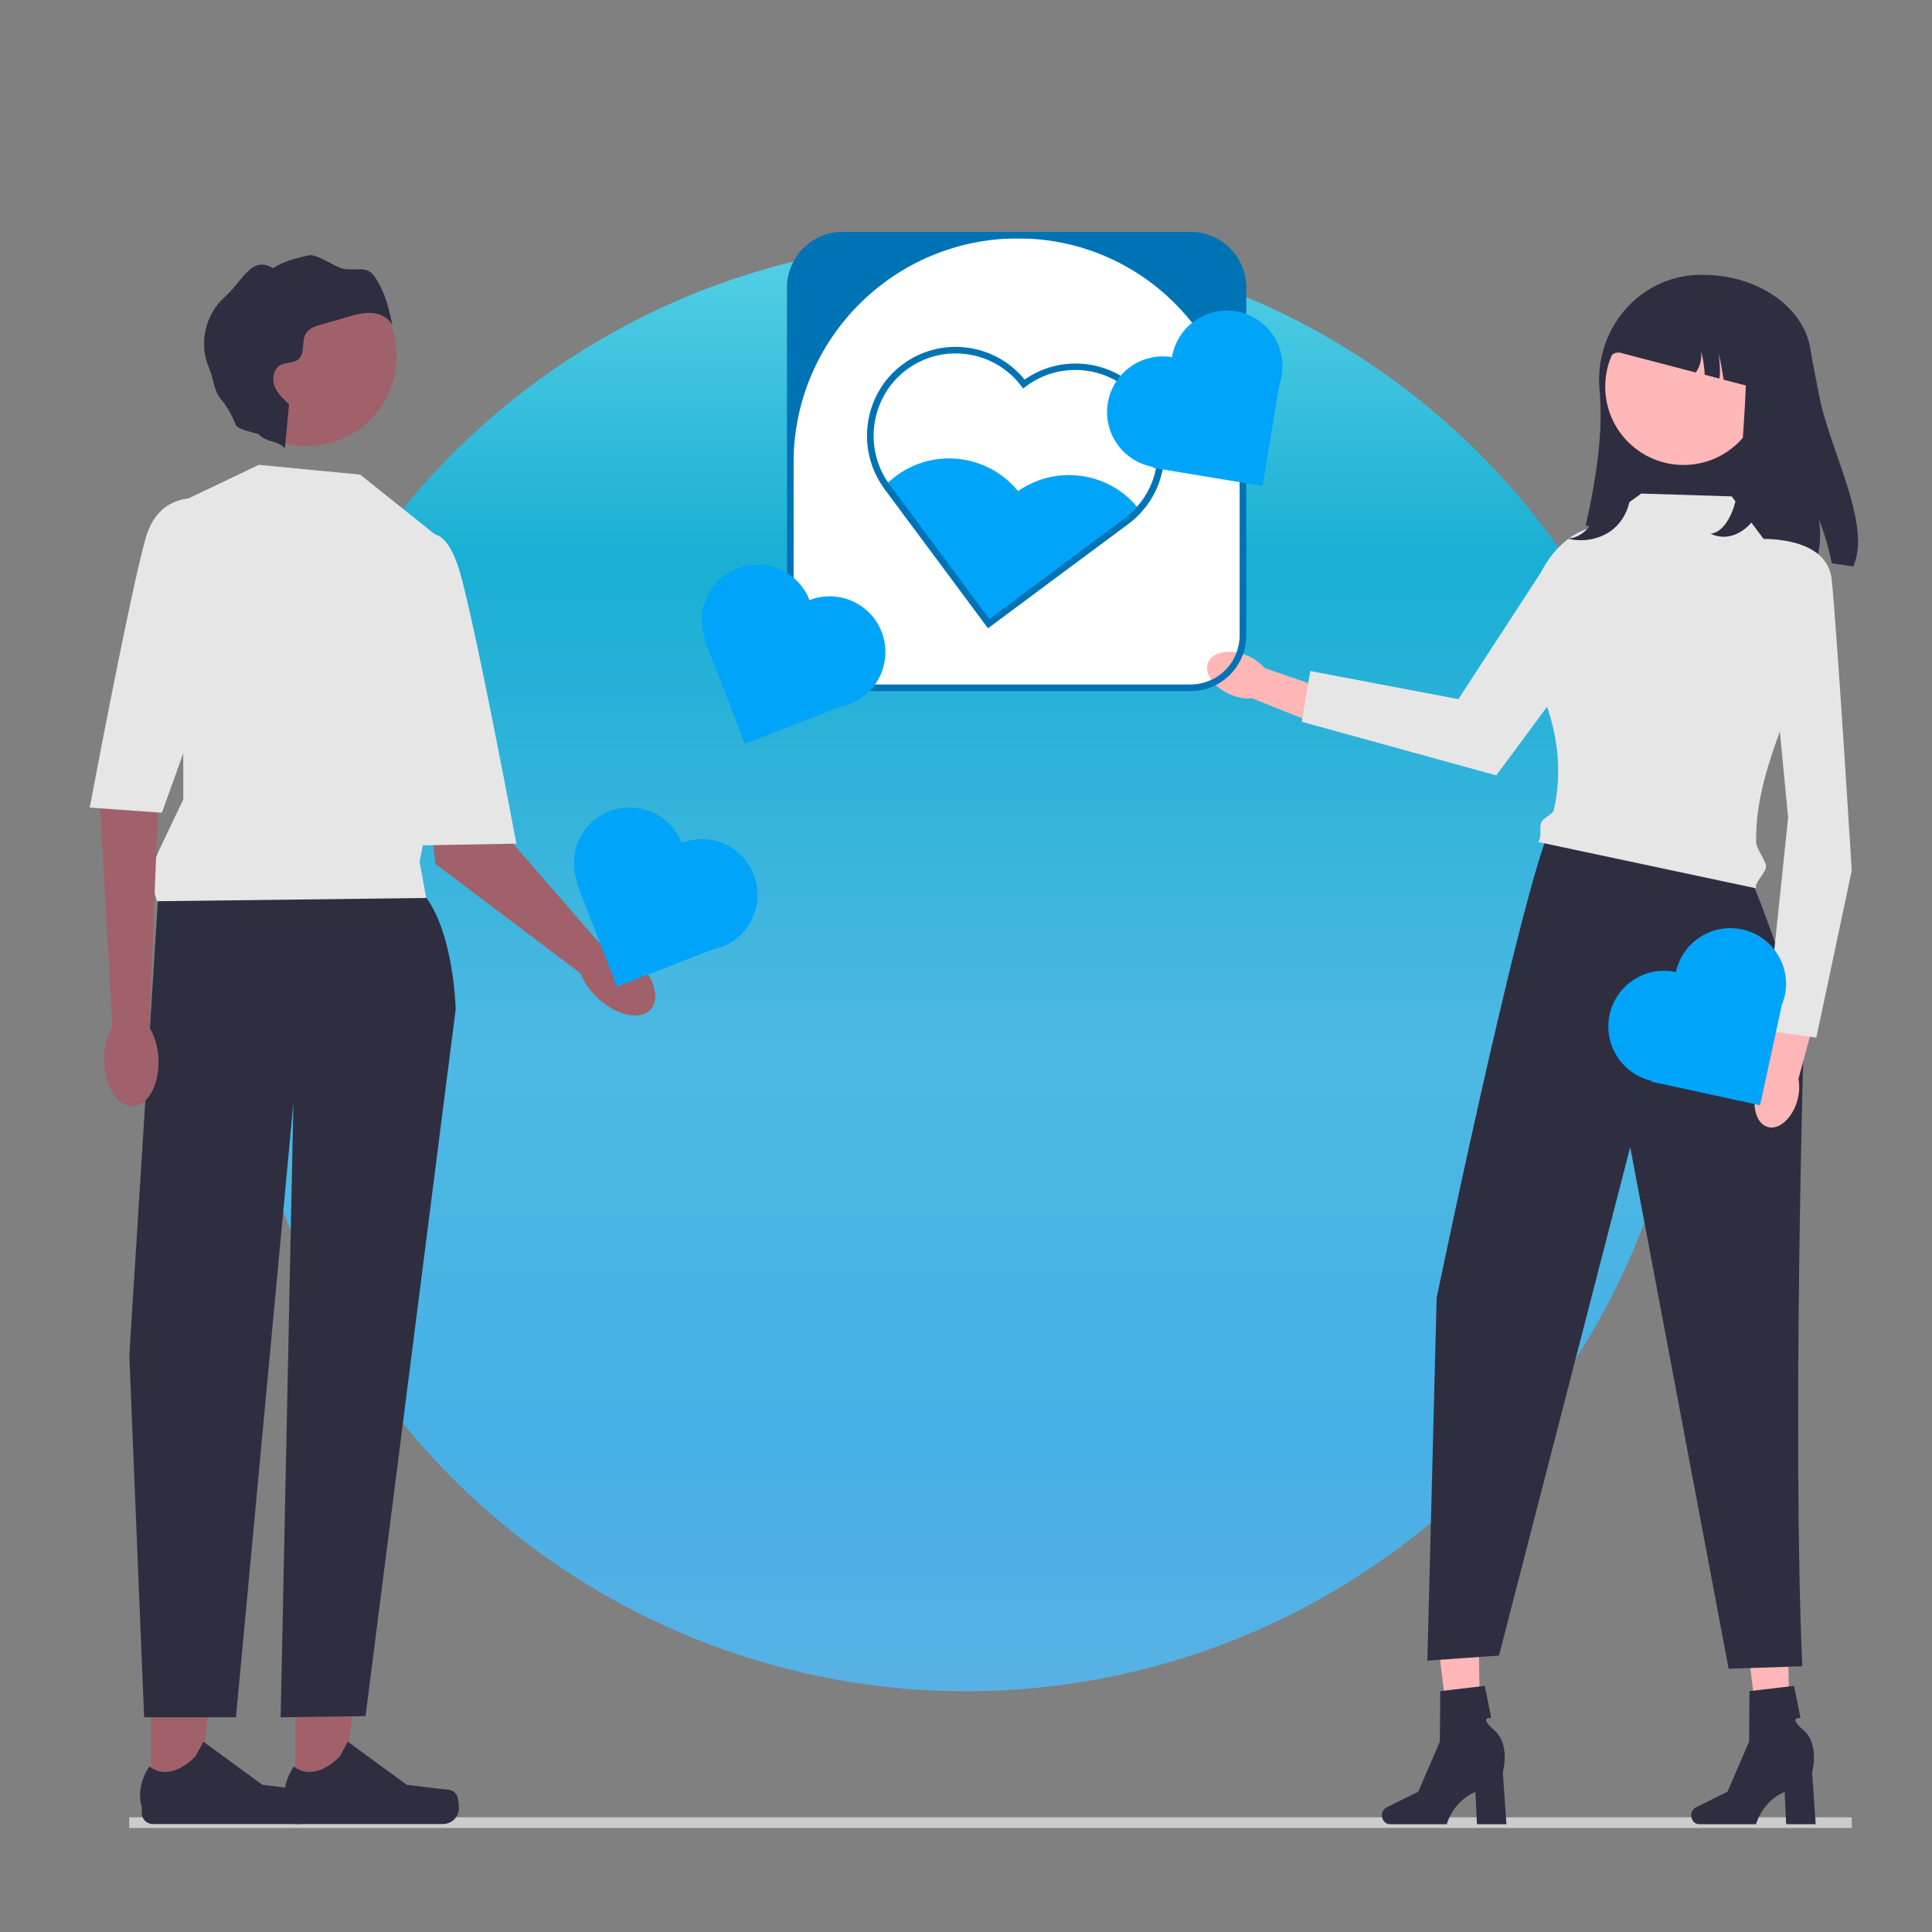
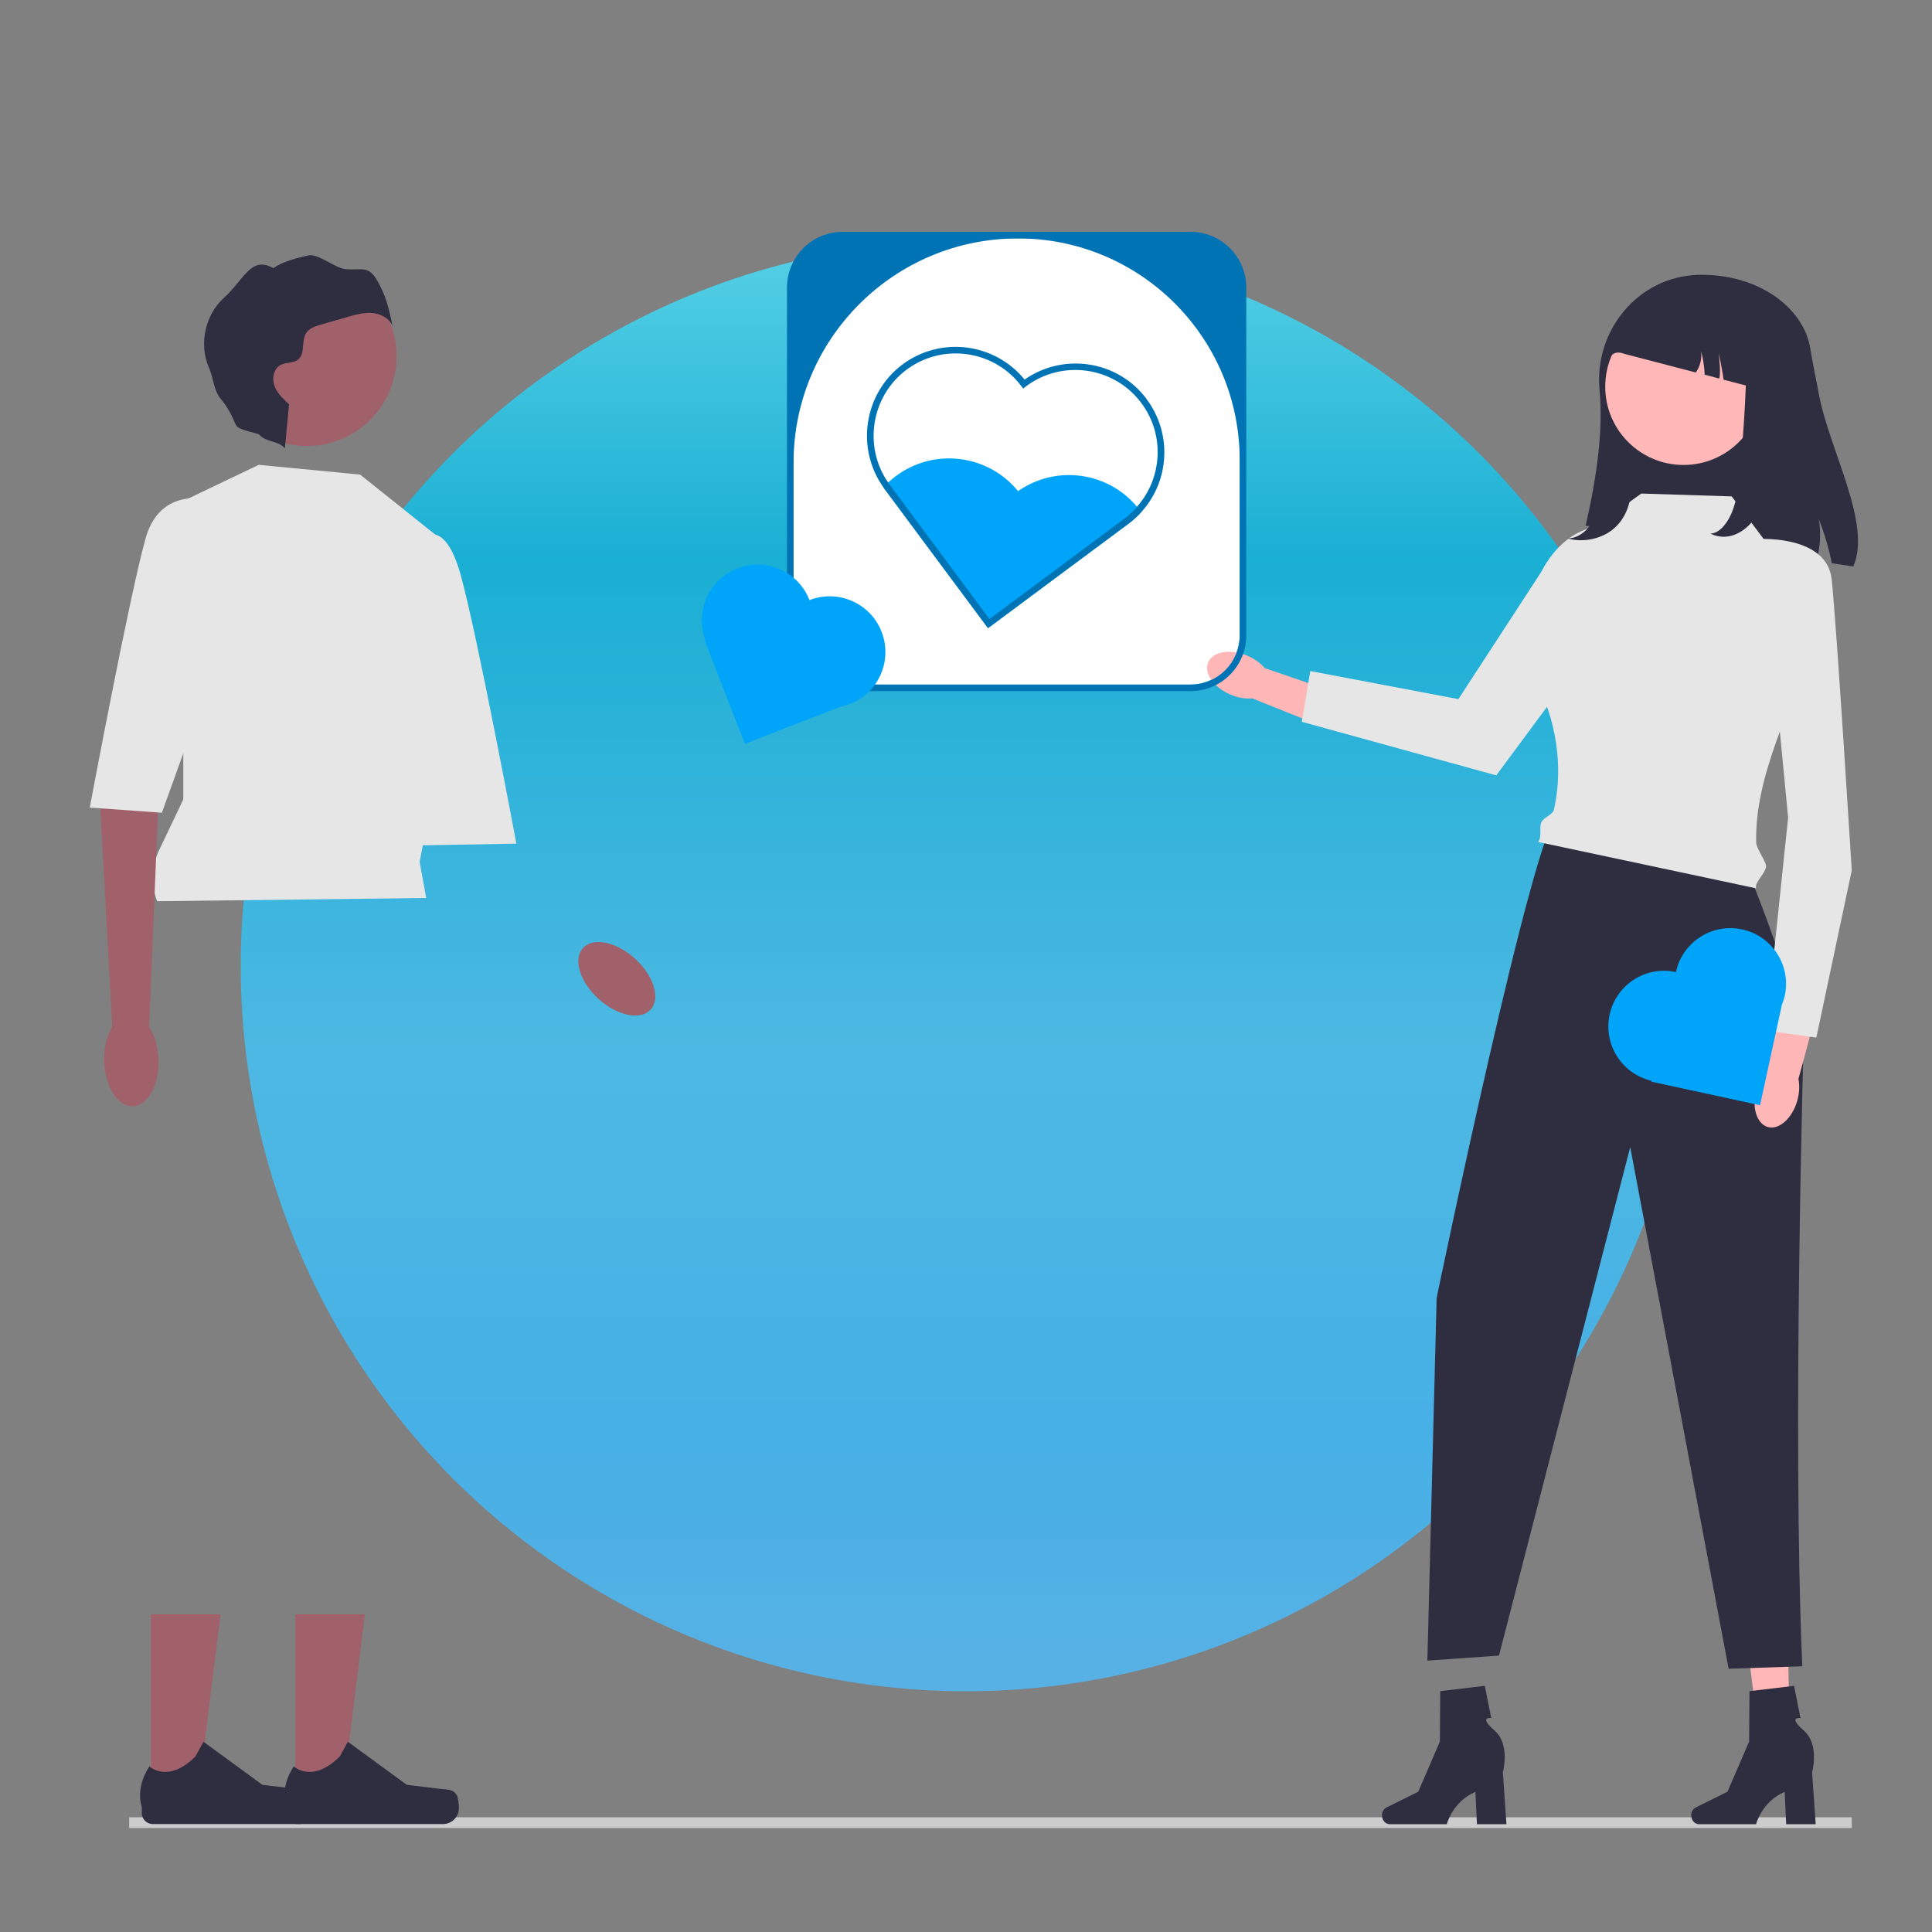
<svg xmlns="http://www.w3.org/2000/svg" id="a" viewBox="0 0 150 150">
  <rect x="0" y="0" width="150" height="150" fill="#808080" stroke="none" />
  <defs>
    <style>.c{fill:#ffb7b7;}.d{fill:#ffb6b6;}.e{fill:url(#b);opacity:.8;}.f{fill:#2f2e41;}.g{fill:#fff;}.h{fill:#e6e6e6;}.i{fill:none;stroke:#ccc;stroke-miterlimit:10;stroke-width:.83px;}.j{fill:#0073b5;}.k{fill:#a0616a;}.l{fill:#00a5fa;}</style>
    <linearGradient id="b" x1="75" y1="18.69" x2="75" y2="131.31" gradientTransform="matrix(1, 0, 0, 1, 0, 0)" gradientUnits="userSpaceOnUse">
      <stop offset="0" stop-color="#4be4ff" />
      <stop offset=".22" stop-color="#00bae8" />
      <stop offset=".56" stop-color="#40c6fb" />
      <stop offset=".83" stop-color="#38bbff" />
      <stop offset="1" stop-color="#4ebdfd" />
    </linearGradient>
  </defs>
  <circle class="e" cx="75" cy="75" r="56.31" />
  <g>
    <line class="i" x1="10.03" y1="141.51" x2="143.77" y2="141.51" />
    <g>
      <rect class="g" x="61.61" y="18.51" width="34.64" height="34.64" rx="3.86" ry="3.86" />
      <path class="l" d="M88.5,39.62c-.07-.09-.14-.18-.21-.26-1.1-1.32-2.63-2.17-4.34-2.41-1.74-.24-3.48,.18-4.91,1.18-2.33-2.86-6.54-3.39-9.51-1.15-.2,.15-.39,.32-.58,.49-.13,.12-.25,.24-.36,.37,.01,.02,.03,.04,.04,.06l8.08,10.87,.2-.15c.43-.32,10.43-7.76,10.75-7.99,.34-.26,.66-.55,.94-.86-.03-.05-.07-.1-.1-.15h0Z" />
      <path class="j" d="M89.01,30.96c-1.11-1.47-2.73-2.42-4.55-2.67-1.74-.24-3.48,.18-4.91,1.18-2.33-2.86-6.54-3.39-9.51-1.15-2.97,2.24-3.61,6.5-1.45,9.52,.01,.02,.03,.04,.04,.06l8.08,10.87,.2-.15c.43-.32,10.43-7.76,10.75-7.99,.34-.26,.66-.55,.94-.86,2.2-2.4,2.44-6.12,.4-8.81h0Zm-.72,8.4c-.28,.31-.59,.6-.93,.86-.29,.22-9.08,6.75-10.54,7.84l-7.77-10.46s-.06-.08-.09-.13c-1.94-2.79-1.33-6.68,1.39-8.74,1.15-.87,2.5-1.29,3.84-1.29,1.94,0,3.85,.87,5.1,2.53l.15,.2,.2-.16c2.81-2.12,6.83-1.56,8.95,1.25,1.03,1.36,1.46,3.04,1.23,4.73-.18,1.27-.71,2.42-1.55,3.36Z" />
      <path class="f" d="M143.88,43.98l-1.66-.25c-.23-1.17-.57-2.32-1.01-3.42,.19,1.07,.12,2.19-.19,3.24l-17.91-2.74c.88-3.85,1.37-7.45,1.08-10.53-.44-4.62,2.98-8.78,7.62-8.94,.13,0,.26,0,.39,0,4.3,0,7.85,2.51,8.36,5.76,.18,1.16,.44,2.31,.65,3.47,.8,4.34,4.16,10.12,2.67,13.43h0Z" />
      <path class="d" d="M96.81,50.89c.58,.24,1.05,.59,1.38,.98l5.65,1.94-1,2.66-5.62-2.25c-.5,.05-1.09-.04-1.66-.28-1.32-.55-2.11-1.67-1.76-2.51s1.7-1.08,3.02-.53h0Z" />
      <g>
-         <polygon class="c" points="114.97 136.29 112.73 136.34 111.49 126.3 114.78 126.23 114.97 136.29" />
        <path class="f" d="M107.3,140.95h0c0,.38,.27,.68,.6,.68h4.43s.44-1.75,2.22-2.51l.12,2.51h2.29l-.28-4.03s.61-2.16-.66-3.26c-1.27-1.1-.24-.95-.24-.95l-.5-2.5-3.46,.41-.03,3.92-1.68,3.89-2.46,1.22c-.22,.11-.36,.35-.36,.63h0Z" />
      </g>
      <g>
        <polygon class="c" points="138.98 136.29 136.74 136.34 135.5 126.3 138.79 126.23 138.98 136.29" />
        <path class="f" d="M131.31,140.95h0c0,.38,.27,.68,.6,.68h4.43s.44-1.75,2.22-2.51l.12,2.51h2.29l-.28-4.03s.61-2.16-.66-3.26c-1.27-1.1-.24-.95-.24-.95l-.5-2.5-3.46,.41-.03,3.92-1.68,3.89-2.46,1.22c-.22,.11-.36,.35-.36,.63h0Z" />
      </g>
      <path class="f" d="M120.96,63.34l13.75,2.29c1.8,2.98,5.35,14.26,5.35,14.26,0,0-.93,31.35-.13,49.48l-5.72,.19-7.64-40.5-10.19,39.48-5.56,.39,.72-28.16s7.68-37.09,9.42-37.44Z" />
      <path class="h" d="M127.45,38.32l7,.22,7.22,9.63c-2.8,7.08-5.44,12.19-5.32,17.24,0,.43,.71,1.39,.76,1.78,.08,.53-.94,1.32-.76,1.78l-16.93-3.6c.34-.48,.05-1.09,.25-1.53,.18-.38,.88-.59,.97-.96,.46-2,.7-5.34-1.02-9.26-1.23-2.79,4.17-9.29,3.88-12.46l3.94-2.85Z" />
      <path class="h" d="M129.05,42.81h0l-12.88,17.39-15.1-4.16,.66-3.94,11.5,2.18,6.42-9.86c2.09-4.05,6.22-4.87,9.41-1.61h0Z" />
      <circle class="c" cx="130.71" cy="30.02" r="6.08" />
      <path class="d" d="M136.37,84.56c.17-.6,.46-1.11,.81-1.48l1.27-5.83,2.76,.68-1.58,5.84c.1,.49,.08,1.08-.09,1.69-.39,1.37-1.42,2.29-2.29,2.04-.87-.25-1.27-1.56-.88-2.94h0Z" />
      <path class="h" d="M136.75,41.85s5.09-.26,5.46,3.12c.37,3.38,1.56,22.61,1.56,22.61l-2.75,12.98-3.92-.55,1.73-16.53-2.08-21.64h0Z" />
      <path class="f" d="M136.89,24.86c0,1.37-.76,3.14-.76,5.22l-2.31-.6c-.05-.4-.28-1.66-.38-2.05,.05,.37,.17,1.61,.04,1.96l-1.13-.3c0-.21-.03-.42-.05-.63-.05-.4-.12-.8-.23-1.19,.05,.37,.01,.75-.12,1.1-.07,.19-.17,.38-.29,.55l-5.59-1.46c-1.36-.51-1.56,1.28-1.54,3.54,0,0-.76-7.9,5.04-8.35l.88-.88c5.28,.3,6.45,1.4,6.45,3.1Z" />
      <path class="f" d="M124.44,32.33c.21,2.12-.05,4.25-.35,6.37-.1,.68-.21,1.38-.57,1.98s-1.04,1.11-1.81,1.13c1.21,.33,2.61,.04,3.54-.73,.94-.78,1.36-1.96,1.39-3.1,.03-1.14-.28-2.27-.58-3.38l-1.62-2.27h0Z" />
      <path class="f" d="M135.53,24.16c.21,3.87-.05,7.76-.35,11.61-.1,1.24-.21,2.51-.57,3.61s-1.04,2.02-1.81,2.05c1.21,.6,2.61,.07,3.54-1.33,.94-1.42,1.36-3.57,1.39-5.66,.03-2.08-.28-4.14-.58-6.16l-1.62-4.13h0Z" />
      <g>
        <polygon class="k" points="22.93 139.44 26.59 139.44 28.33 125.34 22.93 125.34 22.93 139.44" />
        <path class="f" d="M35.46,139.35h0c.11,.19,.17,.81,.17,1.03h0c0,.69-.56,1.24-1.24,1.24h-11.32c-.47,0-.85-.38-.85-.85v-.47s-.56-1.42,.59-3.16c0,0,1.43,1.37,3.57-.77l.63-1.14,4.57,3.34,2.53,.31c.55,.07,1.05-.01,1.33,.47h0Z" />
      </g>
      <g>
        <polygon class="k" points="11.72 139.44 15.38 139.44 17.12 125.34 11.72 125.34 11.72 139.44" />
        <path class="f" d="M24.25,139.35h0c.11,.19,.17,.81,.17,1.03h0c0,.69-.56,1.24-1.24,1.24H11.86c-.47,0-.85-.38-.85-.85v-.47s-.56-1.42,.59-3.16c0,0,1.43,1.37,3.57-.77l.63-1.14,4.57,3.34,2.53,.31c.55,.07,1.05-.01,1.33,.47h0Z" />
      </g>
-       <path class="f" d="M12.33,68.81l-2.29,36.42,1.15,28.1h7.13l4.46-47.72-.99,47.72,6.59-.09,7-54.89s-.13-5.73-2.29-8.66-20.76-.89-20.76-.89Z" />
-       <polygon class="k" points="38.87 60.43 33.13 60.66 33.8 67.07 45.06 75.56 46.58 73.27 38.5 63.96 38.87 60.43" />
      <path class="h" d="M27.99,36.85l-7.9-.76-5.86,2.8v23.18l-1.86,3.9c-.6,1.25-.66,2.7-.17,4h0l20.89-.25-.51-2.8,1.02-5.35,.76-19.61-6.37-5.09h0Z" />
      <path class="h" d="M32.7,41.81s1.78-1.78,3.06,2.8,4.33,20.89,4.33,20.89l-7.26,.13-1.91-17.45,1.78-6.37Z" />
      <polygon class="k" points="12.33 61.42 11.56 80.24 8.76 80.53 7.74 61.93 12.33 61.42" />
      <path class="h" d="M17.16,39.01s-4.58-1.78-5.86,2.8-4.33,20.89-4.33,20.89l5.6,.4,6.37-17.72-1.78-6.37Z" />
      <circle class="k" cx="23.82" cy="27.66" r="6.97" />
      <ellipse class="k" cx="10.19" cy="82.35" rx="2.11" ry="3.55" transform="translate(-2.79 .39) rotate(-1.95)" />
      <ellipse class="k" cx="47.89" cy="75.99" rx="2.11" ry="3.55" transform="translate(-40.56 60.35) rotate(-47.75)" />
      <path class="f" d="M29.22,21.67c-.69-1.09-1.17-.65-2.45-.78-.73-.08-2.11-1.23-2.83-1.06-.95,.22-1.92,.45-2.73,.99-1.71-1.01-2.32,.96-3.8,2.28-1.48,1.32-1.99,3.62-1.19,5.44,.38,.87,.35,1.78,.97,2.5,.71,.82,1.11,1.97,1.16,2.03,.3,.34,1.69,.58,1.75,.65,.56,.65,1.46,.45,2.02,1.09l.32-3.42c-.45-.42-.92-.85-1.13-1.43-.21-.58-.07-1.33,.47-1.62,.43-.23,1-.13,1.37-.43,.57-.47,.22-1.46,.63-2.07,.24-.36,.7-.51,1.12-.63,.68-.2,1.36-.39,2.04-.59,.63-.18,1.28-.37,1.94-.32,.66,.05,1.33,.39,1.59,1-.24-1.27-.56-2.54-1.26-3.63h0Z" />
-       <path class="l" d="M52.92,65.45h0c-.86-2.23-3.37-3.33-5.6-2.47h0c-2.21,.86-3.31,3.32-2.49,5.53l-.06,.03,3.13,8.06,7.42-2.88c.25-.05,.49-.12,.73-.21h0c2.23-.86,3.33-3.37,2.47-5.6h0c-.86-2.23-3.37-3.33-5.6-2.47h0Z" />
      <path class="j" d="M96.76,22.33v27c0,2.39-1.94,4.33-4.33,4.33h-27c-2.39,0-4.33-1.94-4.33-4.33V22.33c0-2.39,1.94-4.33,4.33-4.33h27c2.39,0,4.33,1.94,4.33,4.33Zm-4.33,30.82c2.11,0,3.82-1.71,3.82-3.82v-13.61c0-9.5-7.7-17.21-17.21-17.21h0c-9.63,0-17.43,7.8-17.43,17.43v13.39c0,2.11,1.71,3.82,3.82,3.82h27Z" />
-       <path class="l" d="M90.98,27.73h0c-2.36-.39-4.58,1.21-4.97,3.56h0c-.39,2.33,1.18,4.54,3.5,4.96v.07l8.52,1.41,1.3-7.85c.08-.24,.15-.48,.19-.74h0c.39-2.36-1.21-4.58-3.56-4.97h0c-2.36-.39-4.58,1.21-4.97,3.56h0Z" />
      <path class="l" d="M62.85,46.6h0c-.86-2.23-3.37-3.33-5.6-2.47h0c-2.21,.86-3.31,3.32-2.49,5.53l-.06,.03,3.13,8.06,7.42-2.88c.25-.05,.49-.12,.73-.21h0c2.23-.86,3.33-3.37,2.47-5.6h0c-.86-2.23-3.37-3.33-5.6-2.47h0Z" />
      <path class="l" d="M130.11,75.47h0c-2.33-.51-4.64,.98-5.14,3.31h0c-.5,2.31,.95,4.59,3.24,5.13v.07l8.44,1.83,1.69-7.78c.09-.23,.17-.47,.23-.73h0c.51-2.33-.98-4.64-3.31-5.14h0c-2.33-.51-4.64,.98-5.14,3.31h0Z" />
    </g>
  </g>
</svg>